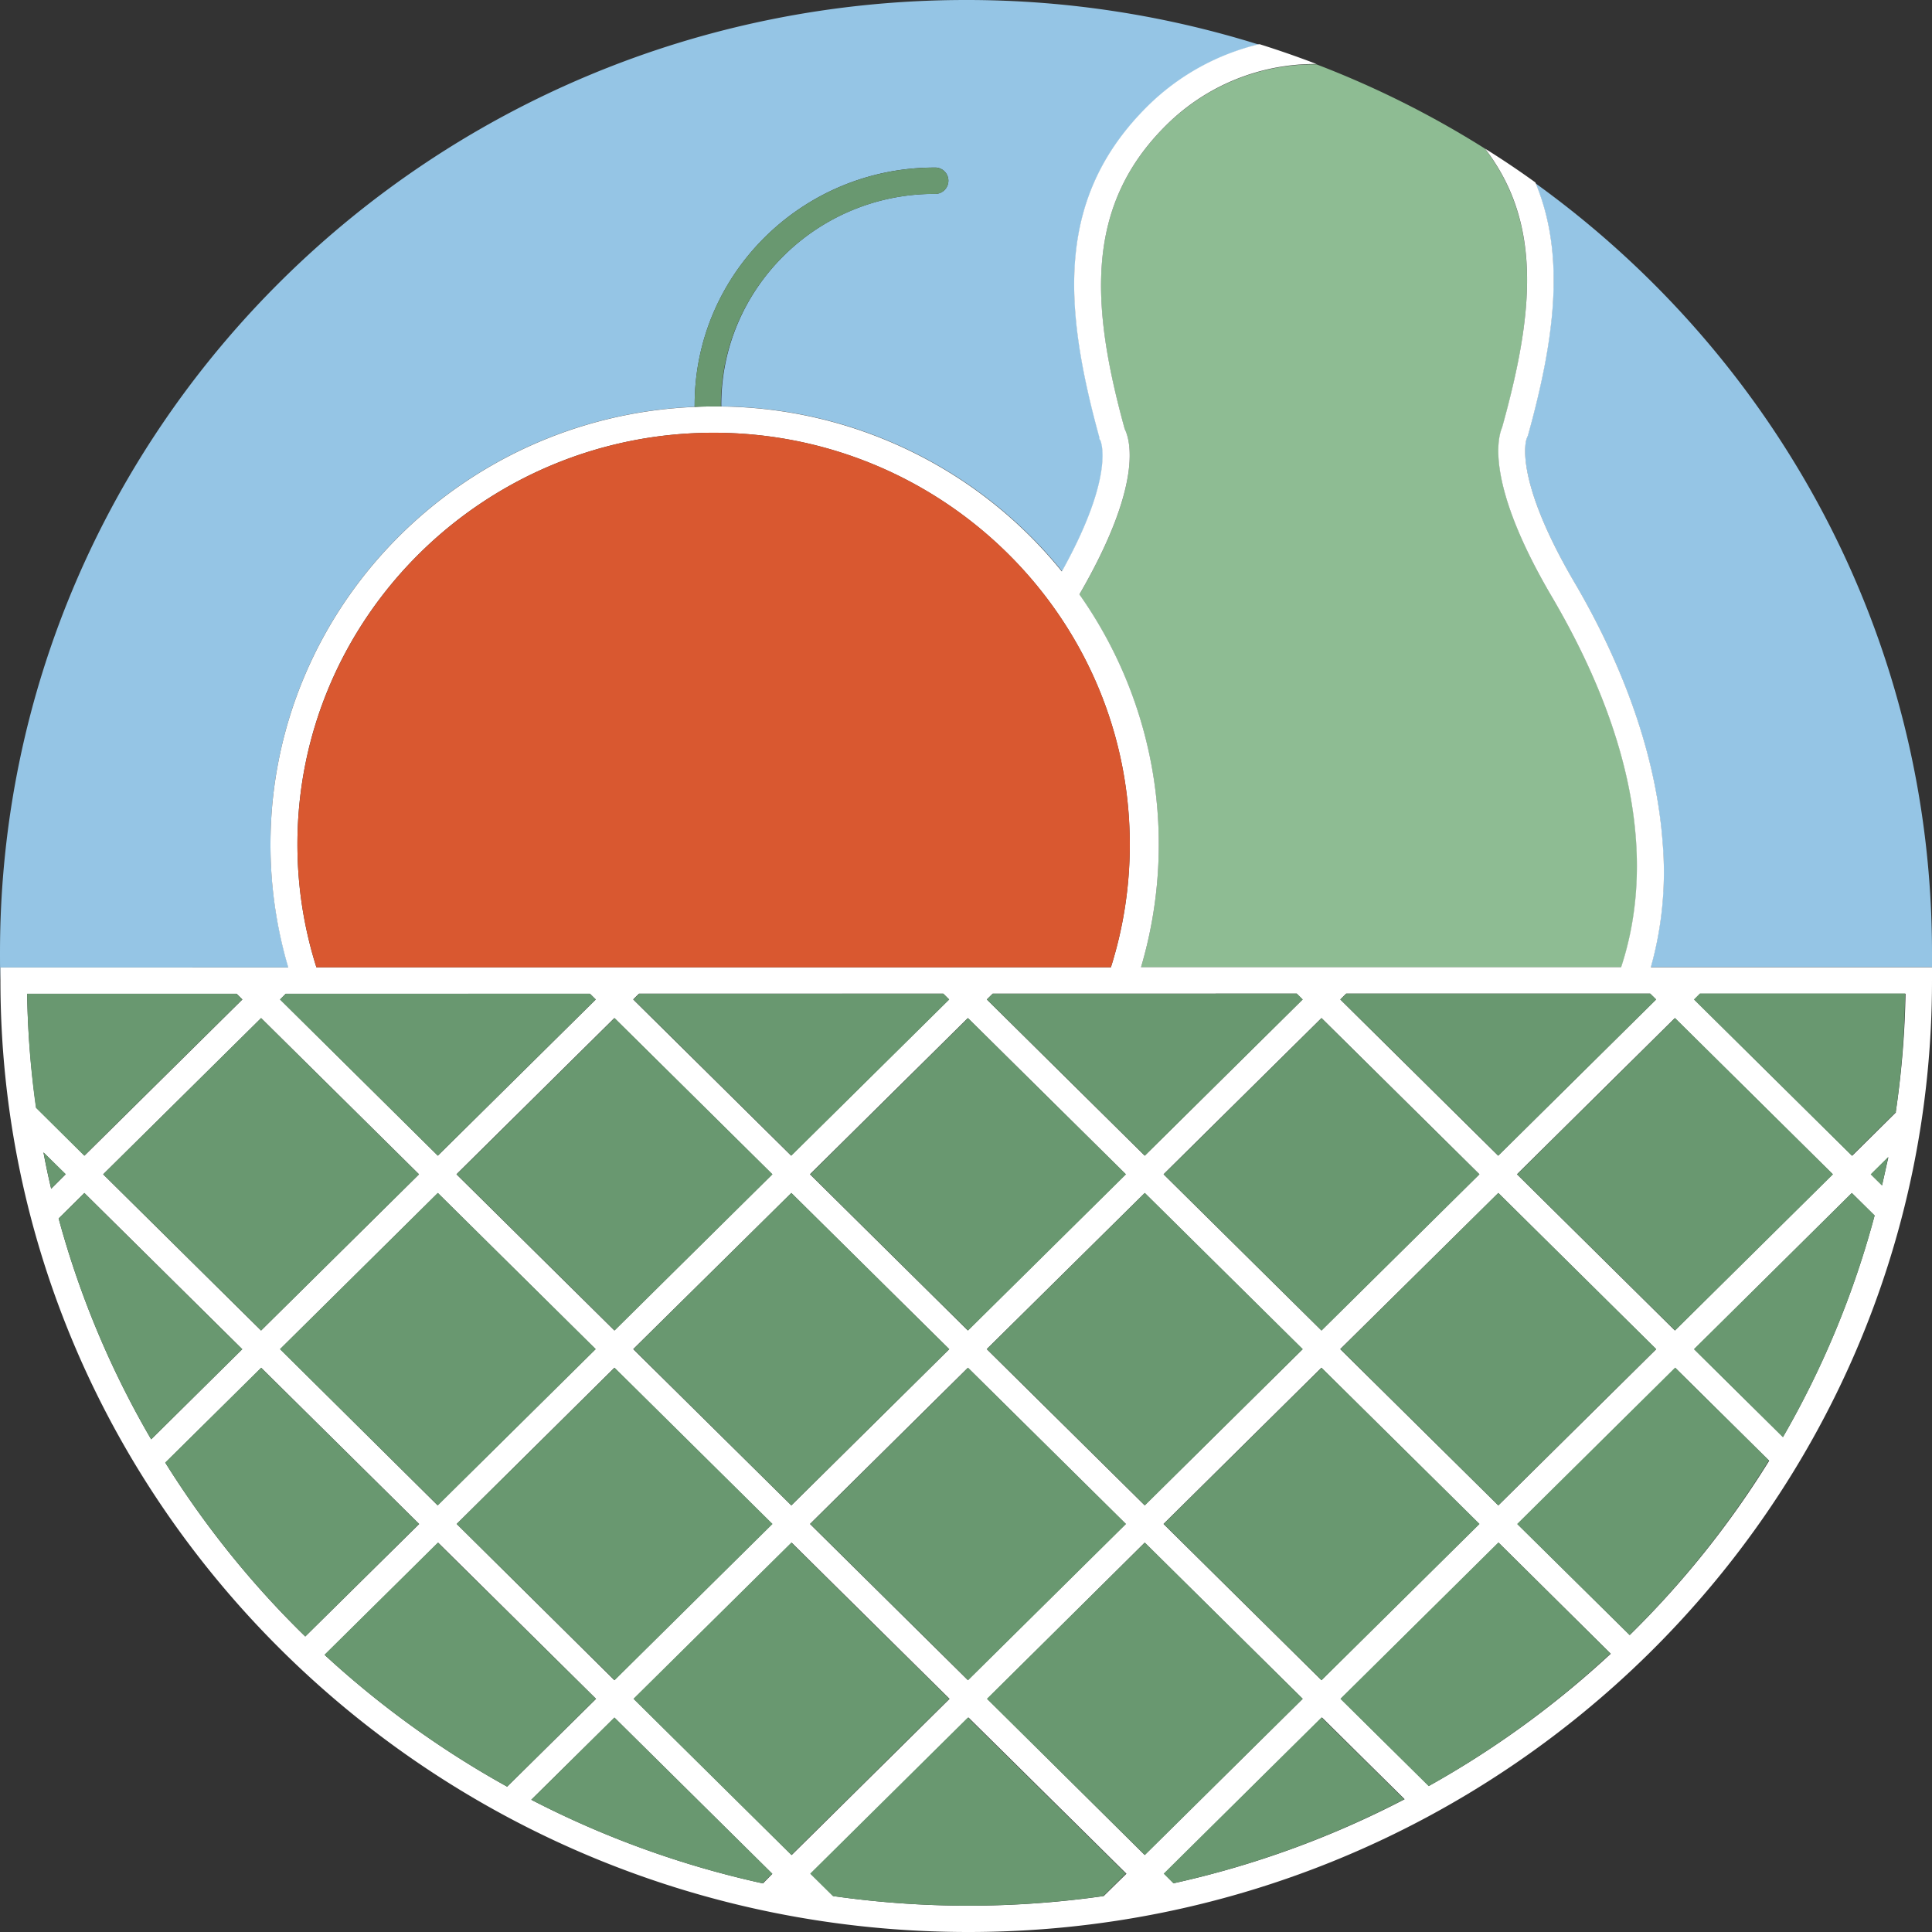
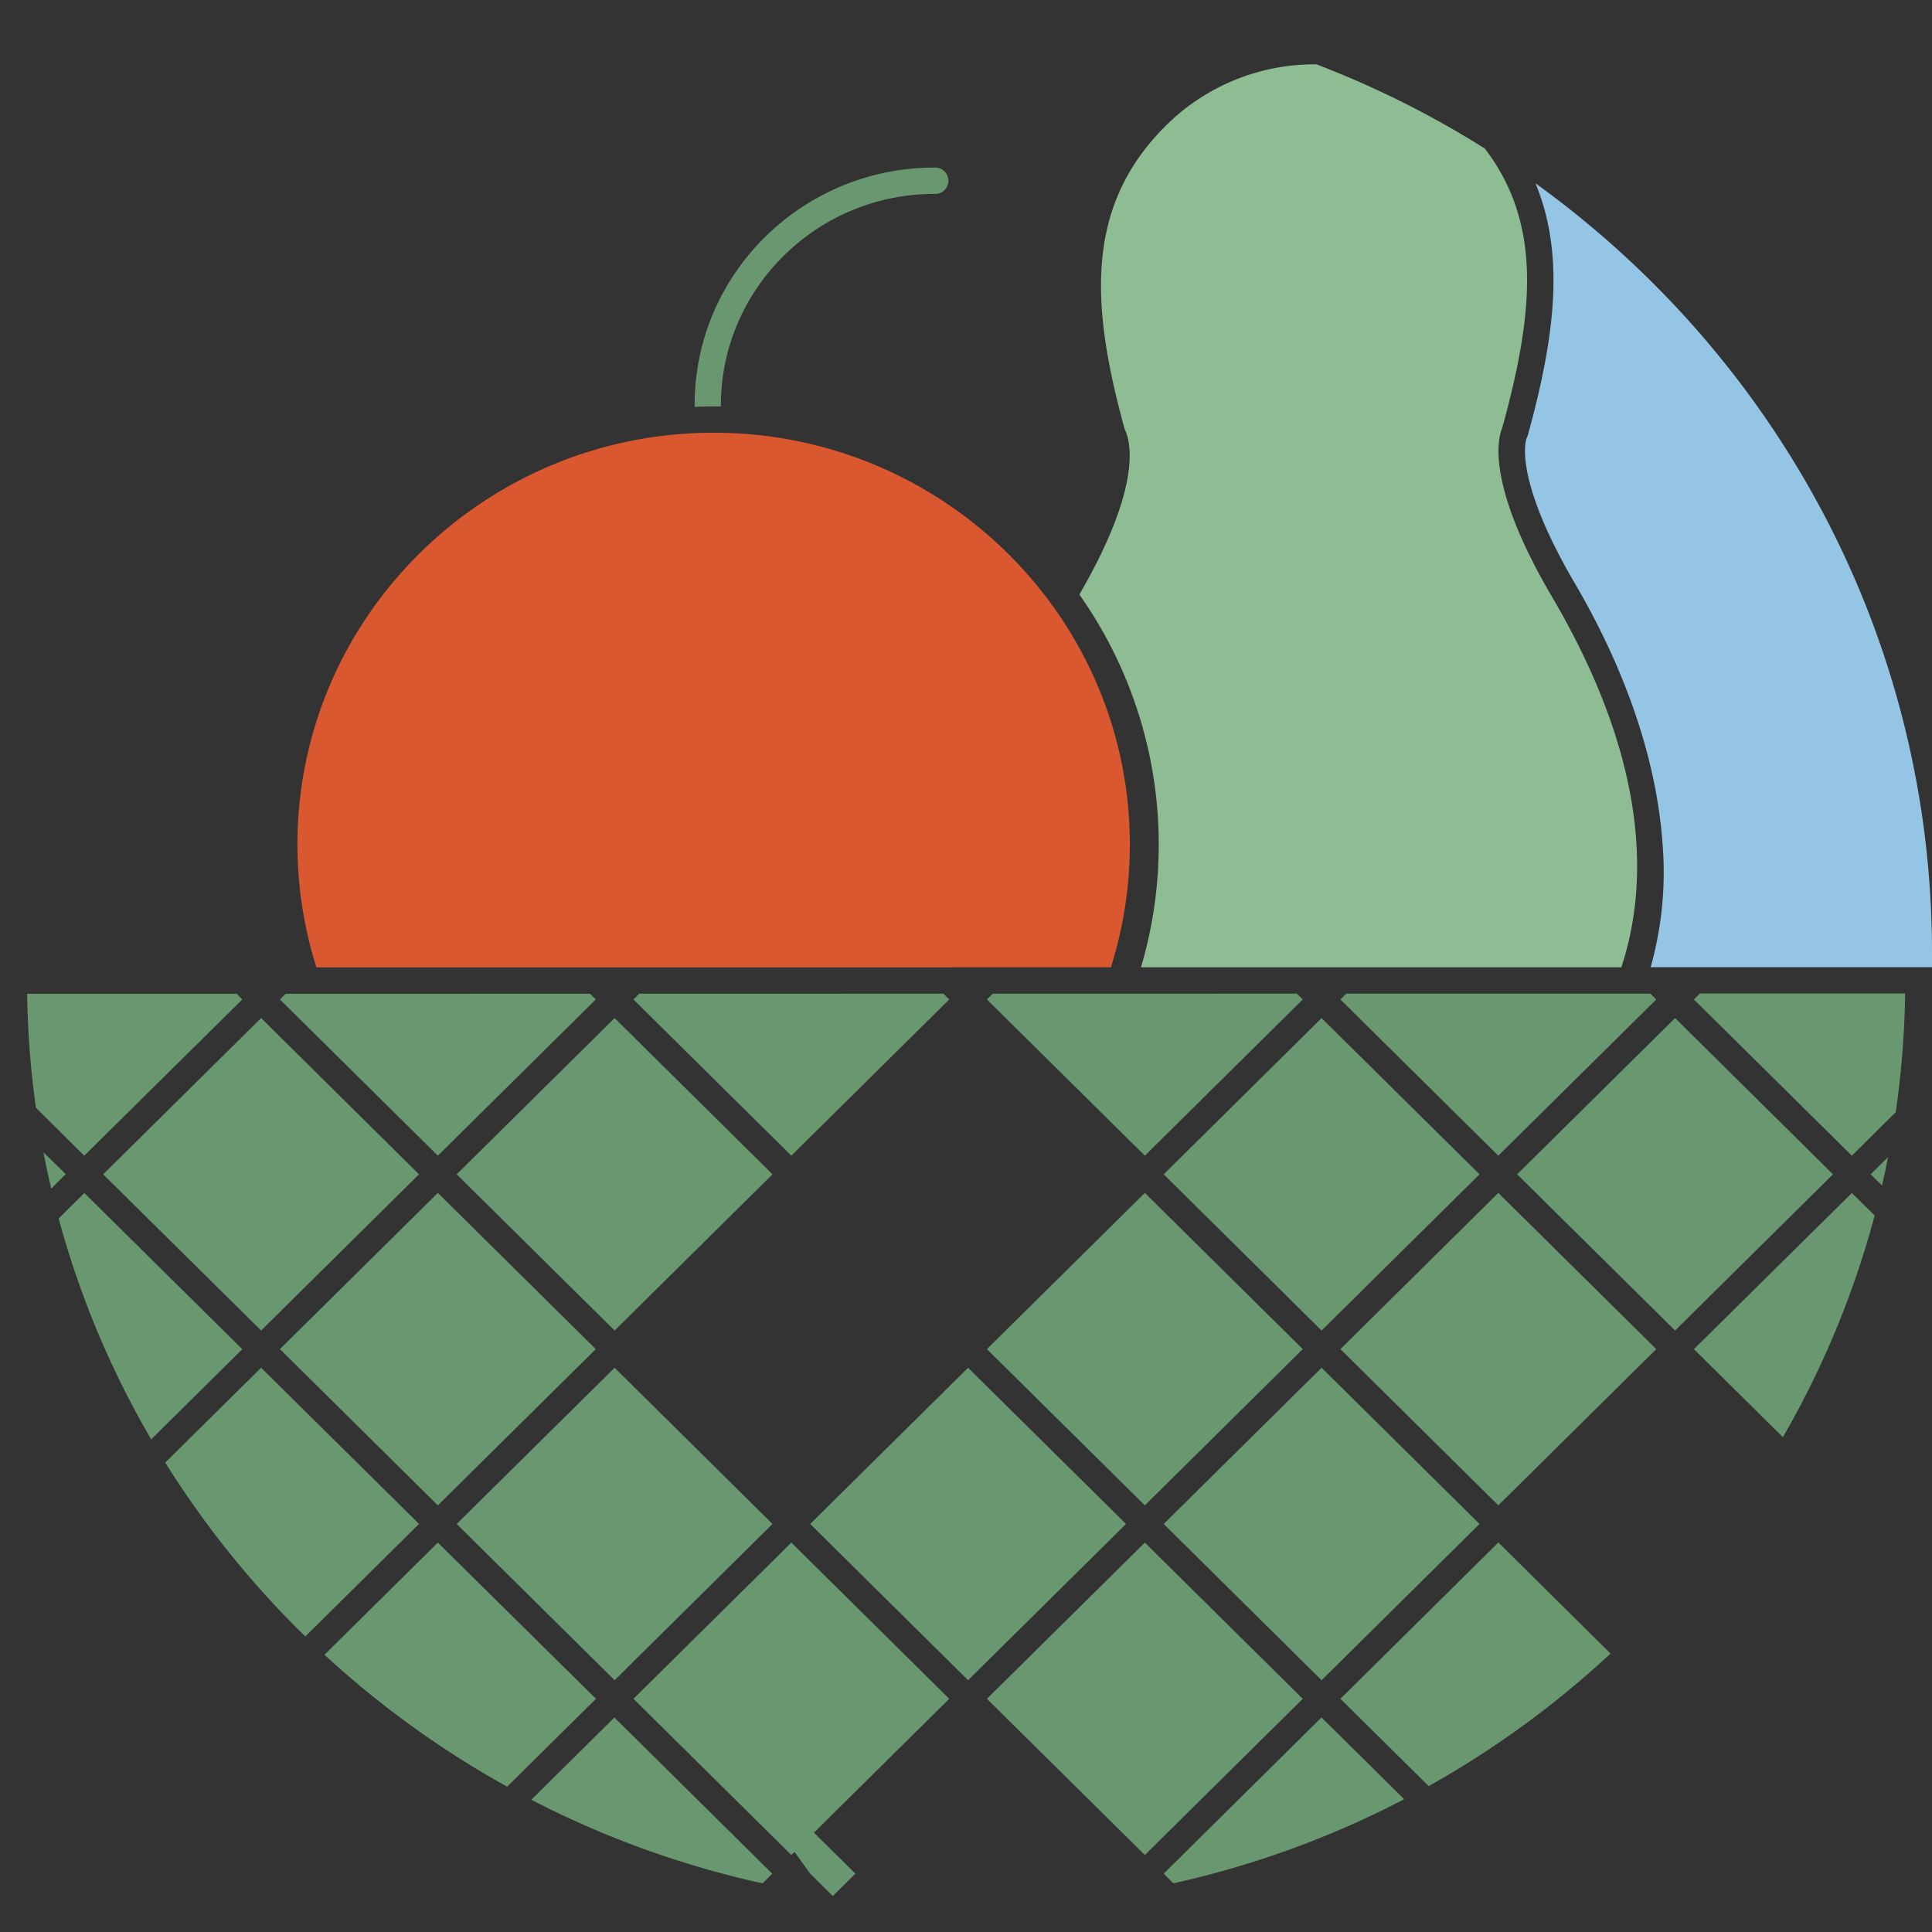
<svg xmlns="http://www.w3.org/2000/svg" id="Livello_1" data-name="Livello 1" viewBox="0 0 400 400">
  <rect x="0" y="0" width="400" height="400" fill="#333333" stroke="none" />
  <defs>
    <style>.cls-1{fill:#95c5e5;}.cls-2{fill:#8ebc93;}.cls-3{fill:#fff;}.cls-4{fill:#699870;}.cls-5{fill:#d95830;}</style>
  </defs>
  <title>market</title>
  <path class="cls-1" d="M316.31,90.15l-.26.62s-3.09,7.65,10,30c7.4,12.6,16.55,32.12,18.14,53.62a72.8,72.8,0,0,1-2.44,25.86H400c0-1,0-2,0-3,0-65.44-32.33-123.43-82.1-159.3C324.1,52.83,321.87,70,316.31,90.15Z" />
-   <path class="cls-1" d="M59.73,200.29A89.52,89.52,0,0,1,56,174.84c0-48.73,39.05-88.6,87.82-90.61a2.69,2.69,0,0,1,0-.44c0-27.07,22.27-49.1,49.64-49.1a2.73,2.73,0,1,1,0,5.45c-24.33,0-44.12,19.58-44.12,43.64a2.66,2.66,0,0,1,0,.36,91.92,91.92,0,0,1,70.57,34.15c11.23-20.17,8-27,8-27.09l-.22-.34,0-.28c-7.66-27.65-8.89-49.89,9.93-68.51A49.05,49.05,0,0,1,260.64,9.24,202.46,202.46,0,0,0,200,0C89.54,0,0,88.3,0,197.21c0,1.9,0,3.79.09,5.68V200.3Z" />
  <path class="cls-2" d="M241.45,25.94c-16.88,16.7-15.67,37.23-8.6,62.91,1.21,2.4,3.78,11.56-9.38,34.24a89.74,89.74,0,0,1,12.76,77.18h99.45c5.53-16.72,6-42.1-14.37-76.74-13.7-23.31-11.2-32.86-10.27-35,6.6-23.91,8.21-42.34-3.63-57.78a198.32,198.32,0,0,0-34.86-17.43h-.21A43.65,43.65,0,0,0,241.45,25.94Z" />
-   <path class="cls-3" d="M341.79,200.26a72.8,72.8,0,0,0,2.44-25.86c-1.59-21.5-10.74-41-18.14-53.62-13.13-22.36-10-30-10-30l.26-.62c5.57-20.11,7.79-37.32,1.59-52.24l-.06-.15q-5.09-3.68-10.42-7C319.26,46.16,317.65,64.58,311,88.5c-.93,2.16-3.42,11.71,10.27,35,20.35,34.64,19.9,60,14.37,76.74H236.24a89.74,89.74,0,0,0-12.76-77.18c13.15-22.68,10.58-31.84,9.38-34.24-7.07-25.68-8.28-46.21,8.6-62.91a43.65,43.65,0,0,1,30.89-12.66h.21q-5.79-2.22-11.75-4.09l-.16,0a49.05,49.05,0,0,0-23.09,12.85C218.72,40.71,220,62.94,227.62,90.6l0,.28.22.34c0,.07,3.22,6.92-8,27.09A91.92,91.92,0,0,0,149.3,84.16h0l-1.57,0c-1.29,0-2.58,0-3.86.09C95.1,86.24,56,126.11,56,174.84a89.52,89.52,0,0,0,3.68,25.46H.09V203C.09,311.64,90,400,200.5,400,310.49,400,400,311.62,400,203v-2.73H341.79Zm-178,39-32.7-32.34,1.2-1.19h63l1.21,1.2Zm36.59-28.48,32.69,32.34-32.69,32.34-32.69-32.34Zm-40.49,32.34-32.69,32.34-32.7-32.34,32.69-32.34Zm-36.59,36.2-32.7,32.34L58,279.33,90.65,247Zm3.9,3.86,32.69,32.34-32.7,32.34L94.55,315.52Zm3.9-3.86L163.84,247l32.69,32.34-32.69,32.34Zm69.29,3.86,32.69,32.34-32.69,32.34-32.69-32.34Zm3.9-3.86L237,247l32.69,32.34L237,311.67Zm69.29,3.86,32.7,32.34-32.69,32.34-32.7-32.34Zm3.9-3.86L310.21,247l32.69,32.34-32.69,32.34Zm36.59-36.2,32.69-32.34,32.69,32.34-32.69,32.34Zm-35.37-37.4h62.94l1.23,1.21-32.69,32.34-32.69-32.34Zm27.58,37.4-32.69,32.34-32.69-32.34,32.7-32.34Zm-37.81-37.4,1.22,1.21L237,239.27l-32.69-32.34,1.21-1.2ZM147.73,89.6c47.51,0,86.17,38.24,86.17,85.24A84.1,84.1,0,0,1,230,200.27l-164.49,0a84.09,84.09,0,0,1-3.93-25.45C61.56,127.84,100.21,89.6,147.73,89.6ZM59.15,205.75h63l1.2,1.19L90.65,239.27,58,206.93Zm27.6,37.38-32.7,32.34L21.36,243.13l32.7-32.34ZM5.62,205.75H49l1.19,1.18-32.7,32.34-10-9.92A188.89,188.89,0,0,1,5.62,205.75ZM9,238.59l4.59,4.54-3,3C10,243.6,9.46,241.1,9,238.59Zm3.16,13.67L17.47,247l32.69,32.34L31.3,298A188.52,188.52,0,0,1,12.14,252.26Zm22.08,50.56,19.85-19.63,32.7,32.34L63.2,338.82A193.39,193.39,0,0,1,34.21,302.81Zm33,39.79,23.48-23.22,32.69,32.34L105,369.91A195.85,195.85,0,0,1,67.18,342.6Zm90.73,47.33A195.65,195.65,0,0,1,110,372.62l17.22-17,32.69,32.34Zm-26.76-38.21,32.7-32.34,32.69,32.34-32.69,32.34Zm97.3,40.83a197.74,197.74,0,0,1-56,0l-4.68-4.63,32.69-32.34,32.7,32.34Zm-24.11-40.83L237,319.38l32.7,32.34L237,384.06Zm38.61,38.19-2-2,32.69-32.34,17.12,16.93A194.08,194.08,0,0,1,242.94,389.92Zm52.84-20.12-18.27-18.07,32.69-32.34,23.22,23A194.93,194.93,0,0,1,295.79,369.79Zm41.61-31.24-23.28-23,32.69-32.34,19.42,19.21A193.23,193.23,0,0,1,337.39,338.55Zm31.73-41-18.42-18.22L383.4,247l4.71,4.66A189.05,189.05,0,0,1,369.13,297.55Zm20.52-52.1-2.34-2.32,3.61-3.57C390.52,241.53,390.09,243.49,389.65,245.45Zm2.85-15.17-9.09,9-32.69-32.34,1.23-1.21h42.51A189.83,189.83,0,0,1,392.49,230.28Z" />
  <path class="cls-4" d="M193.46,40.15a2.73,2.73,0,1,0,0-5.45c-27.37,0-49.64,22-49.64,49.1a2.69,2.69,0,0,0,0,.44c1.28-.05,2.57-.09,3.86-.09l1.57,0h0a2.66,2.66,0,0,0,0-.36C149.34,59.73,169.13,40.15,193.46,40.15Z" />
  <path class="cls-5" d="M230,200.27a84.1,84.1,0,0,0,3.92-25.44c0-47-38.66-85.24-86.17-85.24s-86.17,38.24-86.17,85.24a84.09,84.09,0,0,0,3.93,25.45Z" />
-   <path class="cls-4" d="M167.74,387.92l4.68,4.63a197.74,197.74,0,0,0,56,0l4.68-4.63-32.7-32.34Z" />
+   <path class="cls-4" d="M167.74,387.92l4.68,4.63l4.68-4.63-32.7-32.34Z" />
  <polygon class="cls-4" points="342.91 279.32 310.21 246.98 277.52 279.32 310.21 311.67 342.91 279.32" />
  <polygon class="cls-4" points="379.5 243.13 346.81 210.78 314.11 243.13 346.81 275.47 379.5 243.13" />
  <path class="cls-4" d="M350.71,279.33l18.42,18.22a189.05,189.05,0,0,0,19-45.9L383.4,247Z" />
  <path class="cls-4" d="M9,238.59c.48,2.52,1,5,1.61,7.5l3-3Z" />
  <path class="cls-4" d="M389.65,245.45c.45-2,.88-3.91,1.26-5.89l-3.61,3.57Z" />
  <path class="cls-4" d="M50.16,206.93,49,205.75H5.62a188.89,188.89,0,0,0,1.82,23.6l10,9.92Z" />
  <polygon class="cls-4" points="123.35 206.93 122.15 205.74 59.15 205.75 57.96 206.93 90.65 239.27 123.35 206.93" />
  <path class="cls-4" d="M240.93,387.92l2,2a194.08,194.08,0,0,0,47.79-17.41l-17.12-16.93Z" />
  <polygon class="cls-4" points="233.13 315.52 200.43 283.18 167.74 315.52 200.43 347.87 233.13 315.52" />
  <polygon class="cls-4" points="57.96 279.32 90.65 311.67 123.35 279.32 90.65 246.98 57.96 279.32" />
  <polygon class="cls-4" points="159.94 315.52 127.25 283.18 94.55 315.52 127.25 347.87 159.94 315.52" />
  <polygon class="cls-4" points="237.03 319.38 204.33 351.72 237.03 384.06 269.72 351.72 237.03 319.38" />
  <polygon class="cls-4" points="269.72 279.32 237.03 246.98 204.33 279.32 237.03 311.67 269.72 279.32" />
  <path class="cls-4" d="M350.71,206.93l32.69,32.34,9.09-9a189.83,189.83,0,0,0,1.95-24.57H351.93Z" />
  <path class="cls-4" d="M110,372.62a195.65,195.65,0,0,0,47.89,17.31l2-2-32.69-32.34Z" />
  <polygon class="cls-4" points="163.84 319.38 131.15 351.72 163.84 384.06 196.53 351.72 163.84 319.38" />
  <path class="cls-4" d="M54.06,283.18,34.21,302.81a193.39,193.39,0,0,0,29,36l23.55-23.3Z" />
  <path class="cls-4" d="M90.65,319.38,67.18,342.6A195.85,195.85,0,0,0,105,369.91l18.39-18.19Z" />
  <polygon class="cls-4" points="54.06 275.47 86.75 243.13 54.06 210.78 21.36 243.13 54.06 275.47" />
  <polygon class="cls-4" points="306.32 315.52 273.62 283.18 240.93 315.52 273.62 347.87 306.32 315.52" />
  <path class="cls-4" d="M277.52,351.72l18.27,18.07a194.93,194.93,0,0,0,37.65-27.44l-23.22-23Z" />
  <path class="cls-4" d="M17.47,247l-5.33,5.27A188.52,188.52,0,0,0,31.3,298l18.86-18.66Z" />
-   <path class="cls-4" d="M314.11,315.52l23.28,23a193.23,193.23,0,0,0,28.84-36.16l-19.42-19.21Z" />
  <polygon class="cls-4" points="273.62 275.47 306.32 243.13 273.62 210.79 240.93 243.13 273.62 275.47" />
  <polygon class="cls-4" points="342.91 206.93 341.68 205.72 278.74 205.72 277.52 206.93 310.21 239.27 342.91 206.93" />
-   <polygon class="cls-4" points="196.54 279.32 163.84 246.98 131.15 279.32 163.84 311.67 196.54 279.32" />
  <polygon class="cls-4" points="204.33 206.93 237.03 239.27 269.72 206.93 268.5 205.72 205.54 205.73 204.33 206.93" />
  <polygon class="cls-4" points="132.35 205.74 131.15 206.93 163.84 239.27 196.53 206.93 195.32 205.73 132.35 205.74" />
  <polygon class="cls-4" points="94.55 243.13 127.25 275.47 159.94 243.13 127.25 210.78 94.55 243.13" />
-   <polygon class="cls-4" points="233.13 243.13 200.43 210.79 167.74 243.13 200.43 275.47 233.13 243.13" />
</svg>